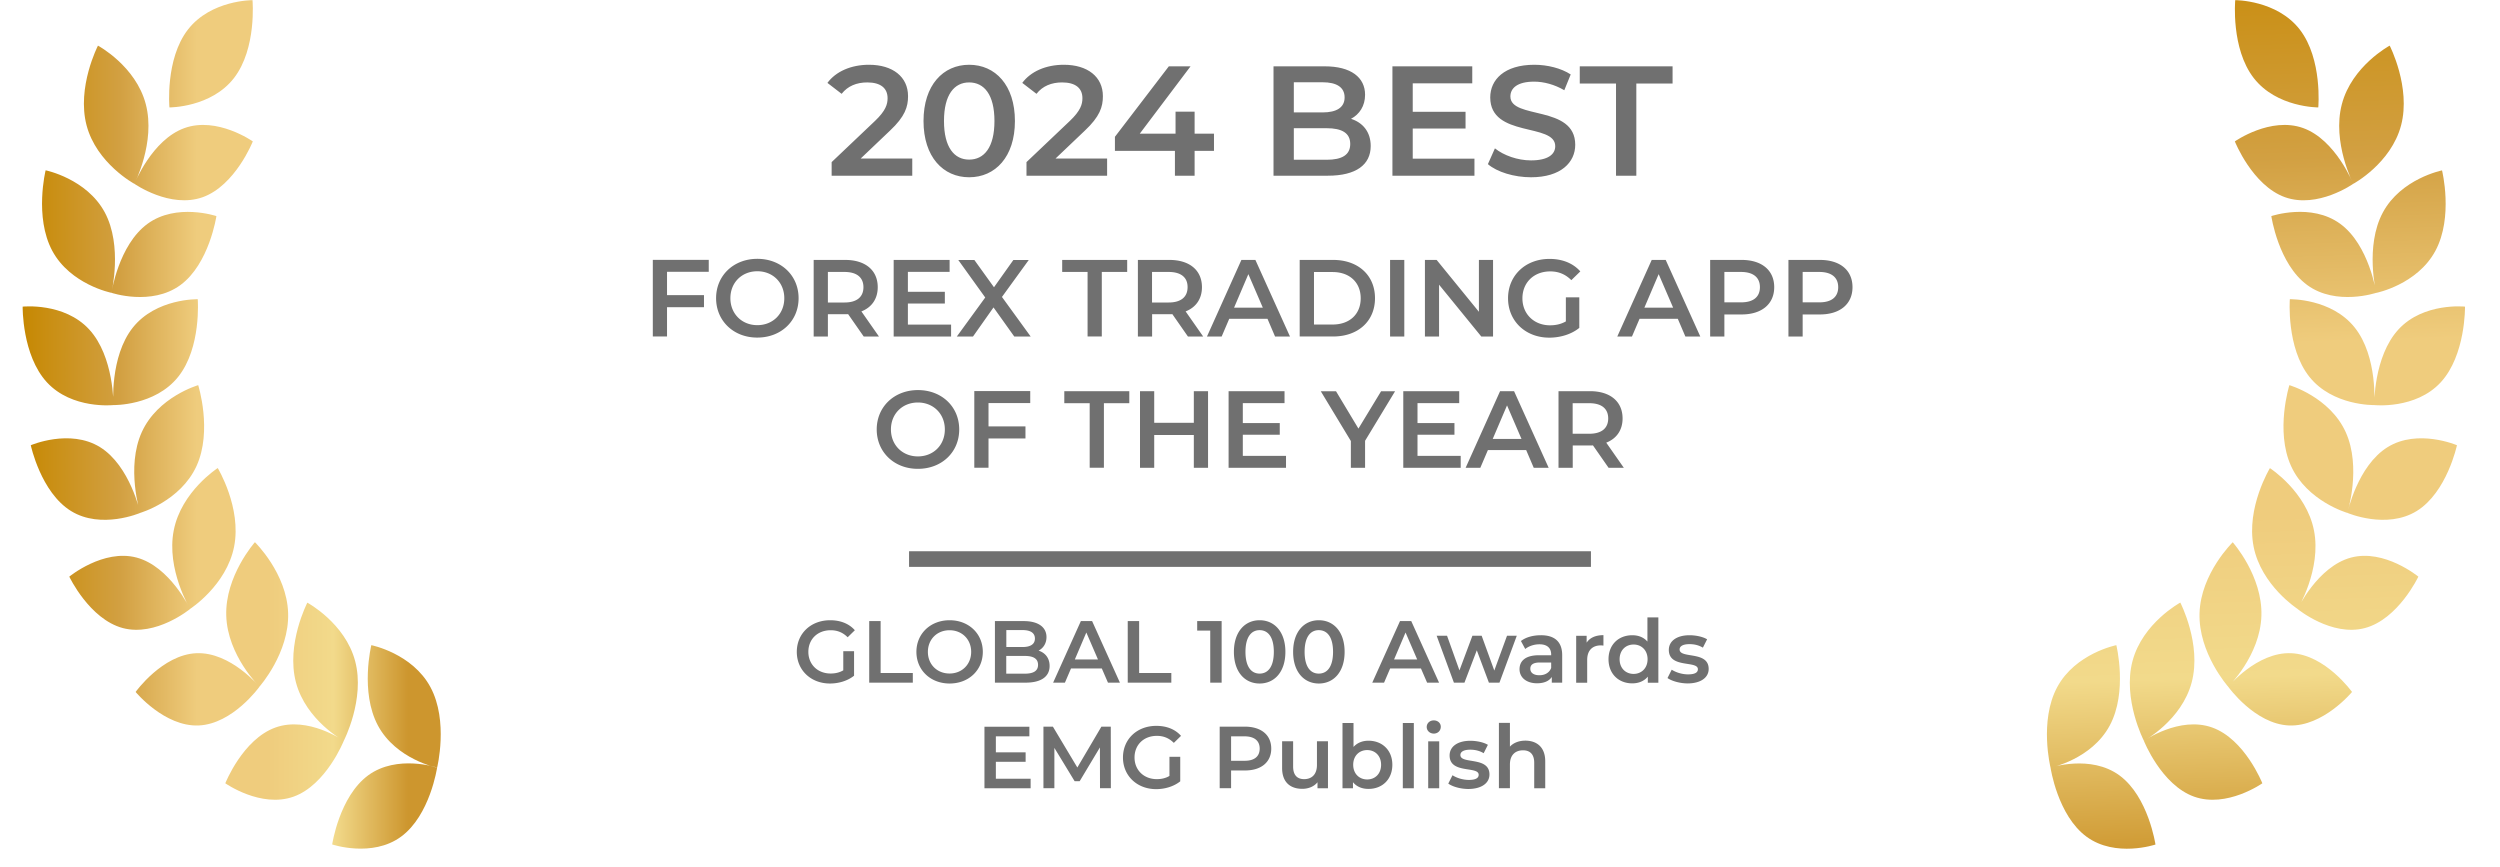
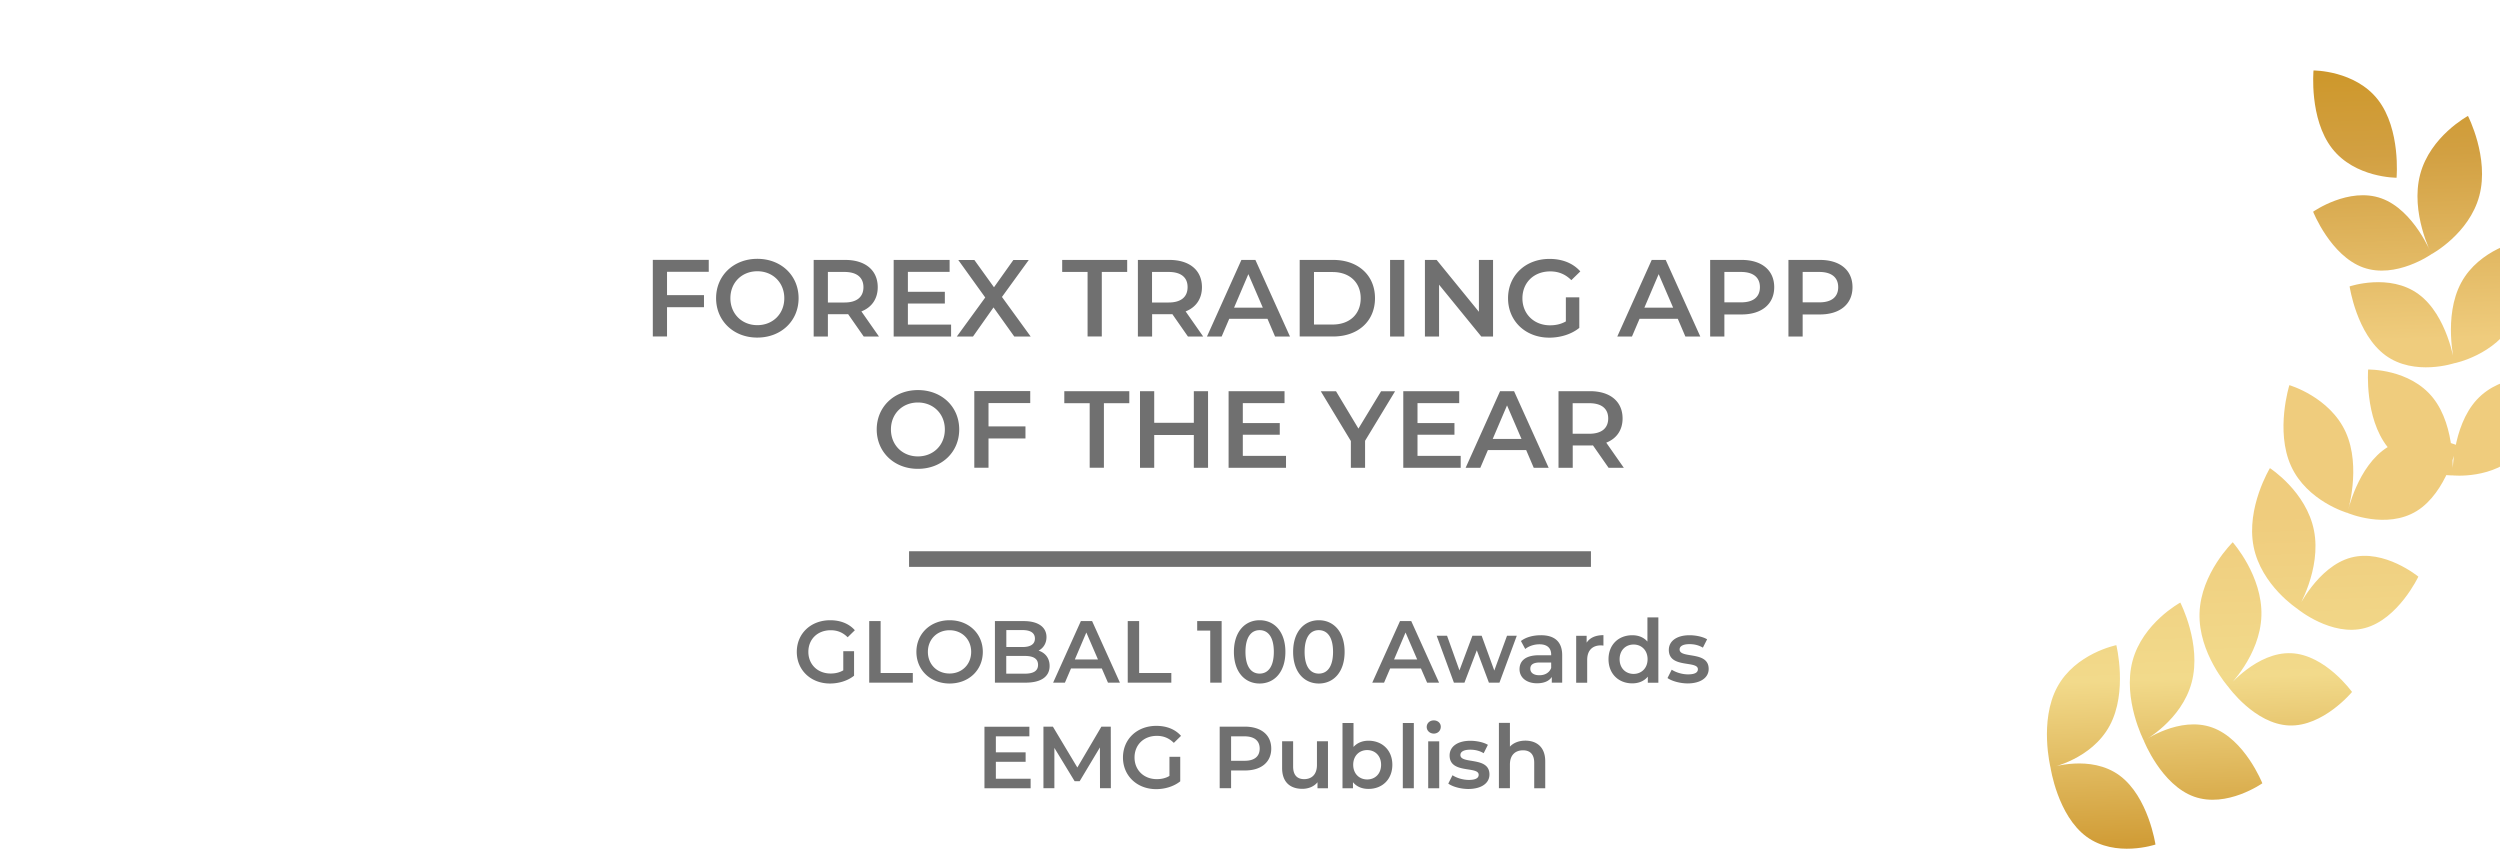
<svg xmlns="http://www.w3.org/2000/svg" version="1.1" id="圖層_1" x="0" y="0" viewBox="0 0 320 110.98" style="enable-background:new 0 0 320 110.98" xml:space="preserve">
  <style>.st0{fill:#707070}</style>
  <switch>
    <g>
-       <path class="st0" d="M116.77 20.29v2.2h-10.32v-1.74l5.56-5.28c1.36-1.3 1.6-2.12 1.6-2.9 0-1.28-.88-2.02-2.6-2.02-1.36 0-2.5.46-3.28 1.46l-1.82-1.4c1.08-1.46 3.02-2.32 5.32-2.32 3.04 0 5 1.54 5 4.02 0 1.36-.38 2.6-2.32 4.42l-3.74 3.56h6.6zM118.21 15.49c0-4.6 2.52-7.2 5.84-7.2 3.34 0 5.86 2.6 5.86 7.2s-2.52 7.2-5.86 7.2c-3.32 0-5.84-2.6-5.84-7.2zm9.08 0c0-3.38-1.32-4.94-3.24-4.94-1.9 0-3.22 1.56-3.22 4.94s1.32 4.94 3.22 4.94c1.92 0 3.24-1.56 3.24-4.94zM141.71 20.29v2.2h-10.32v-1.74l5.56-5.28c1.36-1.3 1.6-2.12 1.6-2.9 0-1.28-.88-2.02-2.6-2.02-1.36 0-2.5.46-3.28 1.46l-1.82-1.4c1.08-1.46 3.02-2.32 5.32-2.32 3.04 0 5 1.54 5 4.02 0 1.36-.38 2.6-2.32 4.42l-3.74 3.56h6.6zM155.39 19.31h-2.48v3.18h-2.52v-3.18h-7.68v-1.8l6.9-9.02h2.78l-6.5 8.62h4.58v-2.82h2.44v2.82h2.48v2.2zM175.45 18.69c0 2.4-1.88 3.8-5.48 3.8h-6.96v-14h6.56c3.36 0 5.16 1.42 5.16 3.64 0 1.44-.72 2.5-1.8 3.08 1.5.48 2.52 1.66 2.52 3.48zm-9.84-8.16v3.86h3.68c1.8 0 2.82-.64 2.82-1.92 0-1.3-1.02-1.94-2.82-1.94h-3.68zm7.22 7.9c0-1.4-1.06-2.02-3.02-2.02h-4.2v4.04h4.2c1.96 0 3.02-.62 3.02-2.02zM188.73 20.31v2.18h-10.5v-14h10.22v2.18h-7.62v3.64h6.76v2.14h-6.76v3.86h7.9zM190.45 21.01l.9-2.02c1.12.9 2.9 1.54 4.62 1.54 2.18 0 3.1-.78 3.1-1.82 0-3.02-8.32-1.04-8.32-6.24 0-2.26 1.8-4.18 5.64-4.18 1.68 0 3.44.44 4.66 1.24l-.82 2.02c-1.26-.74-2.64-1.1-3.86-1.1-2.16 0-3.04.84-3.04 1.9 0 2.98 8.3 1.04 8.3 6.18 0 2.24-1.82 4.16-5.66 4.16-2.18 0-4.36-.68-5.52-1.68zM206.85 10.69h-4.64v-2.2h11.88v2.2h-4.64v11.8h-2.6v-11.8z" />
      <linearGradient id="SVGID_1_" gradientUnits="userSpaceOnUse" x1="2.904" y1="54.324" x2="56.414" y2="54.324">
        <stop offset="0" style="stop-color:#c68802" />
        <stop offset=".234" style="stop-color:#d2a042" />
        <stop offset=".417" style="stop-color:#efcc7d" />
        <stop offset=".585" style="stop-color:#efcc7d" />
        <stop offset=".744" style="stop-color:#f2da8b" />
        <stop offset=".922" style="stop-color:#cd962e" />
      </linearGradient>
-       <path d="M55.1 87.96c2.33 4.33.85 10.3.85 10.3s-5.24-1.05-7.57-5.38c-2.32-4.33-.85-10.3-.85-10.3s5.25 1.05 7.57 5.38zm-12.58 20.13s5.11 1.72 8.82-1c3.71-2.72 4.61-8.84 4.61-8.84s-5.11-1.72-8.82.99c-3.71 2.73-4.61 8.85-4.61 8.85zm-3.18-30.95s-2.75 5.32-1.46 10.2c1.29 4.89 6.12 7.49 6.12 7.49s2.75-5.32 1.46-10.2c-1.29-4.89-6.12-7.49-6.12-7.49zm-10.5 23.12s4.56 3.21 8.74 1.71c4.18-1.5 6.42-7.14 6.42-7.14s-4.56-3.21-8.74-1.71c-4.19 1.5-6.42 7.14-6.42 7.14zm3.79-30.86s-3.83 4.31-3.67 9.41c.16 5.11 4.25 9.08 4.25 9.08s3.83-4.31 3.67-9.42c-.16-5.09-4.25-9.07-4.25-9.07zM17.36 88.57s3.69 4.47 8.07 4.29c4.38-.19 7.78-4.96 7.78-4.96s-3.69-4.47-8.07-4.29c-4.37.19-7.78 4.96-7.78 4.96zm10.51-28.66s-4.66 3-5.63 7.98c-.98 4.98 2.09 10.05 2.09 10.05s4.66-3 5.64-7.99c.97-4.97-2.1-10.04-2.1-10.04zm-19 13.9s2.57 5.43 6.84 6.58c4.27 1.14 8.62-2.44 8.62-2.44s-2.57-5.44-6.84-6.58-8.62 2.44-8.62 2.44zm16.5-24.51s-5.17 1.49-7.22 6.01-.21 10.34-.21 10.34 5.16-1.49 7.22-6.01c2.05-4.51.21-10.34.21-10.34zM3.94 56.99s1.28 6.03 5.15 8.42c3.87 2.39 8.86.24 8.86.24s-1.28-6.02-5.15-8.42c-3.87-2.39-8.86-.24-8.86-.24zM25.31 38.3s-5.32-.12-8.3 3.62c-2.98 3.74-2.5 9.93-2.5 9.93s5.32.12 8.3-3.62c2.99-3.75 2.5-9.93 2.5-9.93zm-22.41.95s-.1 6.21 3.11 9.69c3.21 3.48 8.51 2.91 8.51 2.91s.1-6.21-3.11-9.69C8.2 38.68 2.9 39.25 2.9 39.25zm24.8-11.59s-5.11-1.72-8.82.99c-3.71 2.72-4.61 8.83-4.61 8.83s5.11 1.72 8.82-.99c3.7-2.71 4.61-8.83 4.61-8.83zM5.84 21.8s-1.47 5.97.85 10.3c2.33 4.33 7.57 5.38 7.57 5.38s1.47-5.97-.85-10.3c-2.33-4.32-7.57-5.38-7.57-5.38zm26.52-3.7s-4.56-3.21-8.74-1.71c-4.19 1.5-6.41 7.14-6.41 7.14s4.56 3.2 8.74 1.71c4.18-1.51 6.41-7.14 6.41-7.14zM12.54 5.84s-2.74 5.32-1.46 10.2c1.29 4.89 6.12 7.49 6.12 7.49s2.75-5.32 1.46-10.2c-1.28-4.89-6.12-7.49-6.12-7.49zM32.32.02S27-.01 24.06 3.78c-2.94 3.79-2.37 9.97-2.37 9.97s5.32.03 8.26-3.76C32.88 6.2 32.32.02 32.32.02z" style="fill:url(#SVGID_1_)" />
      <linearGradient id="SVGID_00000127763146490444556400000003310694897744728204_" gradientUnits="userSpaceOnUse" x1="286.353" y1="-9.997" x2="290.421" y2="119.765">
        <stop offset="0" style="stop-color:#c68802" />
        <stop offset=".234" style="stop-color:#d2a042" />
        <stop offset=".417" style="stop-color:#efcc7d" />
        <stop offset=".585" style="stop-color:#efcc7d" />
        <stop offset=".744" style="stop-color:#f2da8b" />
        <stop offset=".922" style="stop-color:#cd962e" />
      </linearGradient>
-       <path style="fill:url(#SVGID_00000127763146490444556400000003310694897744728204_)" d="M263.32 87.96c-2.33 4.33-.85 10.3-.85 10.3s5.24-1.05 7.57-5.38.85-10.3.85-10.3-5.25 1.05-7.57 5.38zm7.97 11.29c-3.71-2.71-8.82-.99-8.82-.99s.9 6.12 4.61 8.84c3.71 2.72 8.82 1 8.82 1s-.9-6.13-4.61-8.85zm1.67-14.63c-1.29 4.89 1.46 10.2 1.46 10.2s4.83-2.6 6.12-7.49c1.29-4.88-1.46-10.2-1.46-10.2s-4.83 2.61-6.12 7.49zm10.2 8.5c-4.19-1.5-8.74 1.71-8.74 1.71s2.23 5.64 6.42 7.14c4.18 1.5 8.74-1.71 8.74-1.71s-2.23-5.64-6.42-7.14zm-1.62-14.64c-.16 5.11 3.67 9.42 3.67 9.42s4.09-3.97 4.25-9.08c.16-5.11-3.67-9.41-3.67-9.41s-4.09 3.97-4.25 9.07zm11.74 5.13c-4.38-.19-8.07 4.29-8.07 4.29s3.4 4.77 7.78 4.96c4.37.18 8.07-4.29 8.07-4.29s-3.41-4.77-7.78-4.96zm-4.82-13.65c.98 4.98 5.64 7.99 5.64 7.99s3.07-5.07 2.09-10.05-5.64-7.98-5.64-7.98-3.07 5.06-2.09 10.04zm12.47 1.41c-4.27 1.14-6.84 6.58-6.84 6.58s4.35 3.58 8.62 2.44c4.27-1.14 6.84-6.58 6.84-6.58s-4.35-3.58-8.62-2.44zm-7.68-11.73c2.05 4.52 7.21 6.01 7.21 6.01s1.84-5.82-.21-10.34c-2.05-4.51-7.21-6.01-7.21-6.01s-1.83 5.83.21 10.34zm12.37-2.41c-3.87 2.39-5.15 8.42-5.15 8.42s4.99 2.15 8.87-.24c3.87-2.39 5.15-8.42 5.15-8.42s-5-2.15-8.87.24zm-10.02-9c2.98 3.74 8.3 3.62 8.3 3.62s.49-6.18-2.5-9.93c-2.98-3.74-8.3-3.62-8.3-3.62s-.48 6.18 2.5 9.93zm11.41-6.07c-3.21 3.48-3.11 9.69-3.11 9.69s5.3.57 8.51-2.91 3.11-9.69 3.11-9.69-5.3-.57-8.51 2.91zm-11.68-5.67c3.71 2.71 8.83.99 8.83.99s-.9-6.12-4.61-8.83c-3.71-2.72-8.82-.99-8.82-.99s.89 6.12 4.6 8.83zm9.68-9.3c-2.33 4.33-.85 10.3-.85 10.3s5.24-1.05 7.57-5.38.85-10.3.85-10.3-5.24 1.05-7.57 5.38zm-12.54-1.95c4.19 1.5 8.74-1.71 8.74-1.71s-2.23-5.64-6.41-7.14-8.74 1.71-8.74 1.71 2.23 5.63 6.41 7.14zm7.29-11.91c-1.29 4.89 1.46 10.2 1.46 10.2s4.83-2.6 6.12-7.49c1.28-4.88-1.46-10.2-1.46-10.2s-4.84 2.6-6.12 7.49zm-11.28-3.34c2.94 3.79 8.26 3.76 8.26 3.76s.56-6.18-2.37-9.97c-2.94-3.79-8.26-3.76-8.26-3.76s-.57 6.18 2.37 9.97z" />
+       <path style="fill:url(#SVGID_00000127763146490444556400000003310694897744728204_)" d="M263.32 87.96c-2.33 4.33-.85 10.3-.85 10.3s5.24-1.05 7.57-5.38.85-10.3.85-10.3-5.25 1.05-7.57 5.38zm7.97 11.29c-3.71-2.71-8.82-.99-8.82-.99s.9 6.12 4.61 8.84c3.71 2.72 8.82 1 8.82 1s-.9-6.13-4.61-8.85zm1.67-14.63c-1.29 4.89 1.46 10.2 1.46 10.2s4.83-2.6 6.12-7.49c1.29-4.88-1.46-10.2-1.46-10.2s-4.83 2.61-6.12 7.49zm10.2 8.5c-4.19-1.5-8.74 1.71-8.74 1.71s2.23 5.64 6.42 7.14c4.18 1.5 8.74-1.71 8.74-1.71s-2.23-5.64-6.42-7.14zm-1.62-14.64c-.16 5.11 3.67 9.42 3.67 9.42s4.09-3.97 4.25-9.08c.16-5.11-3.67-9.41-3.67-9.41s-4.09 3.97-4.25 9.07zm11.74 5.13c-4.38-.19-8.07 4.29-8.07 4.29s3.4 4.77 7.78 4.96c4.37.18 8.07-4.29 8.07-4.29s-3.41-4.77-7.78-4.96zm-4.82-13.65c.98 4.98 5.64 7.99 5.64 7.99s3.07-5.07 2.09-10.05-5.64-7.98-5.64-7.98-3.07 5.06-2.09 10.04zm12.47 1.41c-4.27 1.14-6.84 6.58-6.84 6.58s4.35 3.58 8.62 2.44c4.27-1.14 6.84-6.58 6.84-6.58s-4.35-3.58-8.62-2.44zm-7.68-11.73c2.05 4.52 7.21 6.01 7.21 6.01s1.84-5.82-.21-10.34c-2.05-4.51-7.21-6.01-7.21-6.01s-1.83 5.83.21 10.34zm12.37-2.41c-3.87 2.39-5.15 8.42-5.15 8.42s4.99 2.15 8.87-.24c3.87-2.39 5.15-8.42 5.15-8.42s-5-2.15-8.87.24zc2.98 3.74 8.3 3.62 8.3 3.62s.49-6.18-2.5-9.93c-2.98-3.74-8.3-3.62-8.3-3.62s-.48 6.18 2.5 9.93zm11.41-6.07c-3.21 3.48-3.11 9.69-3.11 9.69s5.3.57 8.51-2.91 3.11-9.69 3.11-9.69-5.3-.57-8.51 2.91zm-11.68-5.67c3.71 2.71 8.83.99 8.83.99s-.9-6.12-4.61-8.83c-3.71-2.72-8.82-.99-8.82-.99s.89 6.12 4.6 8.83zm9.68-9.3c-2.33 4.33-.85 10.3-.85 10.3s5.24-1.05 7.57-5.38.85-10.3.85-10.3-5.24 1.05-7.57 5.38zm-12.54-1.95c4.19 1.5 8.74-1.71 8.74-1.71s-2.23-5.64-6.41-7.14-8.74 1.71-8.74 1.71 2.23 5.63 6.41 7.14zm7.29-11.91c-1.29 4.89 1.46 10.2 1.46 10.2s4.83-2.6 6.12-7.49c1.28-4.88-1.46-10.2-1.46-10.2s-4.84 2.6-6.12 7.49zm-11.28-3.34c2.94 3.79 8.26 3.76 8.26 3.76s.56-6.18-2.37-9.97c-2.94-3.79-8.26-3.76-8.26-3.76s-.57 6.18 2.37 9.97z" />
      <path class="st0" d="M116.36 70.56h87.28v2h-87.28z" id="Linie_13_00000039844402961661655590000014409236737033937845_" />
      <path class="st0" d="M85.38 34.8v2.98h4.73v1.54h-4.73v3.75h-1.82v-9.81h7.16v1.53h-5.34zM91.66 38.17c0-2.9 2.24-5.04 5.28-5.04s5.28 2.13 5.28 5.04-2.24 5.04-5.28 5.04c-3.04.01-5.28-2.14-5.28-5.04zm8.73 0c0-2-1.47-3.45-3.45-3.45-1.98 0-3.45 1.44-3.45 3.45 0 2 1.47 3.45 3.45 3.45 1.98 0 3.45-1.44 3.45-3.45zM110.56 43.08l-2-2.87c-.13.01-.25.01-.38.01h-2.21v2.86h-1.82v-9.81h4.03c2.58 0 4.17 1.32 4.17 3.49 0 1.48-.76 2.58-2.09 3.1l2.25 3.22h-1.95zm-2.46-8.27h-2.13v3.91h2.13c1.6 0 2.42-.73 2.42-1.96s-.83-1.95-2.42-1.95zM121.74 41.55v1.53h-7.35v-9.81h7.16v1.53h-5.34v2.55h4.73v1.5h-4.73v2.7h5.53zM129.83 43.08l-2.66-3.73-2.63 3.73h-2.07l3.64-5-3.45-4.8h2.06l2.51 3.49 2.48-3.49h1.97l-3.43 4.73 3.68 5.07h-2.1zM139.21 34.81h-3.25v-1.54h8.32v1.54h-3.25v8.26h-1.82v-8.26zM152.06 43.08l-2-2.87c-.13.01-.25.01-.38.01h-2.21v2.86h-1.82v-9.81h4.03c2.58 0 4.17 1.32 4.17 3.49 0 1.48-.76 2.58-2.09 3.1l2.25 3.22h-1.95zm-2.47-8.27h-2.13v3.91h2.13c1.6 0 2.42-.73 2.42-1.96.01-1.23-.82-1.95-2.42-1.95zM162.24 40.81h-4.9l-.97 2.27h-1.88l4.41-9.81h1.79l4.43 9.81h-1.91l-.97-2.27zm-.6-1.43-1.85-4.29-1.83 4.29h3.68zM166.36 33.27h4.29c3.18 0 5.35 1.96 5.35 4.9 0 2.94-2.17 4.9-5.35 4.9h-4.29v-9.8zm4.21 8.27c2.19 0 3.6-1.33 3.6-3.36s-1.42-3.36-3.6-3.36h-2.38v6.72h2.38zM177.93 33.27h1.82v9.81h-1.82v-9.81zM191.11 33.27v9.81h-1.5l-5.41-6.64v6.64h-1.81v-9.81h1.5l5.41 6.64v-6.64h1.81zM200.43 38.06h1.72v3.91c-1.02.83-2.45 1.25-3.84 1.25-3.04 0-5.28-2.12-5.28-5.04 0-2.93 2.24-5.04 5.31-5.04 1.64 0 3.01.55 3.94 1.6l-1.15 1.12c-.77-.77-1.65-1.12-2.7-1.12-2.09 0-3.56 1.42-3.56 3.45 0 1.99 1.47 3.45 3.54 3.45.7 0 1.39-.14 2.02-.5v-3.08zM214.76 40.81h-4.9l-.97 2.27h-1.88l4.41-9.81h1.79l4.43 9.81h-1.91l-.97-2.27zm-.6-1.43-1.85-4.29-1.83 4.29h3.68zM227.1 36.76c0 2.16-1.6 3.49-4.17 3.49h-2.21v2.83h-1.82v-9.81h4.03c2.57 0 4.17 1.32 4.17 3.49zm-1.83 0c0-1.23-.83-1.95-2.42-1.95h-2.13v3.89h2.13c1.59.01 2.42-.71 2.42-1.94zM237.12 36.76c0 2.16-1.6 3.49-4.17 3.49h-2.21v2.83h-1.82v-9.81h4.03c2.58 0 4.17 1.32 4.17 3.49zm-1.83 0c0-1.23-.83-1.95-2.42-1.95h-2.13v3.89h2.13c1.59.01 2.42-.71 2.42-1.94zM112.22 54.97c0-2.9 2.24-5.04 5.28-5.04s5.28 2.13 5.28 5.04-2.24 5.04-5.28 5.04c-3.04.01-5.28-2.14-5.28-5.04zm8.72 0c0-2-1.47-3.45-3.45-3.45-1.98 0-3.45 1.44-3.45 3.45 0 2 1.47 3.45 3.45 3.45 1.98 0 3.45-1.44 3.45-3.45zM126.53 51.6v2.98h4.73v1.54h-4.73v3.75h-1.82v-9.81h7.16v1.53h-5.34zM139.48 51.61h-3.25v-1.54h8.32v1.54h-3.25v8.26h-1.82v-8.26zM154.63 50.07v9.81h-1.82v-4.2h-5.07v4.2h-1.82v-9.81h1.82v4.05h5.07v-4.05h1.82zM164.61 58.35v1.53h-7.35v-9.81h7.16v1.53h-5.34v2.55h4.73v1.5h-4.73v2.7h5.53zM174.73 56.42v3.46h-1.82v-3.43l-3.85-6.37h1.95l2.87 4.78 2.9-4.78h1.79l-3.84 6.34zM186.97 58.35v1.53h-7.35v-9.81h7.16v1.53h-5.34v2.55h4.73v1.5h-4.73v2.7h5.53zM195.35 57.61h-4.9l-.97 2.27h-1.88l4.41-9.81h1.79l4.43 9.81h-1.91l-.97-2.27zm-.6-1.43-1.85-4.29-1.83 4.29h3.68zM205.9 59.88l-2-2.87c-.13.01-.25.01-.38.01h-2.21v2.86h-1.82v-9.81h4.03c2.58 0 4.17 1.32 4.17 3.49 0 1.48-.76 2.58-2.09 3.1l2.25 3.22h-1.95zm-2.47-8.27h-2.13v3.91h2.13c1.6 0 2.42-.73 2.42-1.96s-.82-1.95-2.42-1.95zM107.94 83.35h1.38v3.14c-.82.66-1.97 1-3.08 1-2.44 0-4.25-1.7-4.25-4.05s1.8-4.05 4.27-4.05c1.32 0 2.42.44 3.16 1.28l-.92.9c-.62-.62-1.33-.9-2.17-.9-1.68 0-2.86 1.14-2.86 2.77 0 1.6 1.18 2.77 2.85 2.77.56 0 1.12-.11 1.62-.41v-2.45zM111.26 79.5h1.46v6.64h4.12v1.24h-5.58V79.5zM117.3 83.44c0-2.33 1.8-4.05 4.25-4.05 2.44 0 4.25 1.71 4.25 4.05s-1.8 4.05-4.25 4.05-4.25-1.72-4.25-4.05zm7.01 0c0-1.61-1.18-2.77-2.77-2.77s-2.77 1.16-2.77 2.77 1.18 2.77 2.77 2.77 2.77-1.16 2.77-2.77zM134.35 85.24c0 1.35-1.06 2.14-3.08 2.14h-3.92V79.5h3.69c1.89 0 2.91.8 2.91 2.05 0 .81-.41 1.41-1.01 1.73.83.27 1.41.94 1.41 1.96zm-5.54-4.59v2.17h2.07c1.01 0 1.59-.36 1.59-1.08 0-.73-.57-1.09-1.59-1.09h-2.07zm4.06 4.45c0-.79-.6-1.14-1.7-1.14h-2.37v2.27h2.37c1.11 0 1.7-.35 1.7-1.13zM141.03 85.56h-3.94l-.78 1.82h-1.51l3.55-7.88h1.44l3.56 7.88h-1.53l-.79-1.82zm-.49-1.15-1.49-3.45-1.47 3.45h2.96zM144.35 79.5h1.46v6.64h4.12v1.24h-5.58V79.5zM156.37 79.5v7.88h-1.46v-6.66h-1.67V79.5h3.13zM157.94 83.44c0-2.59 1.42-4.05 3.29-4.05 1.88 0 3.3 1.46 3.3 4.05s-1.42 4.05-3.3 4.05-3.29-1.46-3.29-4.05zm5.11 0c0-1.9-.74-2.78-1.82-2.78-1.07 0-1.81.88-1.81 2.78s.74 2.78 1.81 2.78c1.08 0 1.82-.88 1.82-2.78zM165.52 83.44c0-2.59 1.42-4.05 3.29-4.05 1.88 0 3.3 1.46 3.3 4.05s-1.42 4.05-3.3 4.05c-1.87 0-3.29-1.46-3.29-4.05zm5.11 0c0-1.9-.74-2.78-1.83-2.78-1.07 0-1.81.88-1.81 2.78s.74 2.78 1.81 2.78c1.09 0 1.83-.88 1.83-2.78zM181.88 85.56h-3.94l-.78 1.82h-1.51l3.55-7.88h1.44l3.56 7.88h-1.53l-.79-1.82zm-.48-1.15-1.49-3.45-1.47 3.45h2.96zM194.15 81.37l-2.22 6.01h-1.35l-1.55-4.14-1.58 4.14h-1.35l-2.21-6.01h1.33l1.59 4.44 1.66-4.44h1.18l1.62 4.46 1.63-4.46h1.25zM199.96 83.86v3.52h-1.33v-.73c-.34.52-.99.81-1.89.81-1.37 0-2.24-.75-2.24-1.8 0-1 .68-1.79 2.5-1.79h1.55v-.09c0-.82-.5-1.31-1.5-1.31-.68 0-1.37.23-1.82.6l-.55-1.02c.64-.5 1.58-.74 2.54-.74 1.74-.01 2.74.81 2.74 2.55zm-1.41 1.64v-.7h-1.45c-.96 0-1.22.36-1.22.8 0 .51.43.83 1.15.83.69.01 1.29-.31 1.52-.93zM205.24 81.3v1.34a2.02 2.02 0 0 0-.33-.03c-1.07 0-1.75.63-1.75 1.86v2.92h-1.41v-6.01h1.34v.88c.42-.64 1.15-.96 2.15-.96zM212.27 79.03v8.36h-1.35v-.78c-.47.57-1.17.86-1.99.86-1.75 0-3.04-1.22-3.04-3.09 0-1.87 1.29-3.07 3.04-3.07.78 0 1.46.26 1.94.81v-3.09h1.4zm-1.38 5.35c0-1.15-.78-1.88-1.79-1.88s-1.79.73-1.79 1.88.78 1.88 1.79 1.88 1.79-.74 1.79-1.88zM213.44 86.79l.54-1.07c.53.35 1.34.6 2.09.6.89 0 1.26-.25 1.26-.66 0-1.15-3.72-.07-3.72-2.47 0-1.14 1.02-1.88 2.65-1.88.8 0 1.71.19 2.25.52l-.54 1.07c-.57-.34-1.15-.45-1.72-.45-.86 0-1.26.28-1.26.68 0 1.22 3.72.14 3.72 2.49 0 1.13-1.04 1.86-2.73 1.86-1-.02-2-.31-2.54-.69zM131.92 99.67v1.23h-5.91v-7.88h5.75v1.23h-4.29v2.05h3.81v1.21h-3.81v2.17h4.45zM140.8 100.9l-.01-5.23-2.59 4.32h-.65l-2.59-4.26v5.16h-1.4v-7.88h1.21l3.13 5.23 3.08-5.23h1.2l.01 7.88h-1.39zM149.69 96.87h1.38v3.14c-.82.66-1.97 1-3.08 1-2.44 0-4.25-1.7-4.25-4.05s1.8-4.05 4.27-4.05c1.32 0 2.42.44 3.16 1.28l-.92.9c-.62-.62-1.33-.9-2.17-.9-1.68 0-2.86 1.14-2.86 2.77 0 1.6 1.18 2.77 2.85 2.77.56 0 1.12-.11 1.62-.41v-2.45zM162.72 95.82c0 1.73-1.28 2.8-3.36 2.8h-1.78v2.27h-1.46v-7.88h3.24c2.07.01 3.36 1.06 3.36 2.81zm-1.48 0c0-.99-.67-1.57-1.95-1.57h-1.71v3.13h1.71c1.29.01 1.95-.57 1.95-1.56zM169.98 94.89v6.01h-1.34v-.77c-.45.55-1.16.84-1.94.84-1.54 0-2.59-.84-2.59-2.66v-3.43h1.41v3.24c0 1.09.52 1.61 1.41 1.61.98 0 1.64-.61 1.64-1.81v-3.04h1.41zM178.22 97.89c0 1.87-1.29 3.09-3.05 3.09-.82 0-1.52-.28-1.99-.86v.78h-1.34v-8.36h1.41v3.07c.48-.54 1.16-.8 1.93-.8 1.74.01 3.04 1.21 3.04 3.08zm-1.44 0c0-1.15-.77-1.88-1.78-1.88s-1.79.73-1.79 1.88.78 1.88 1.79 1.88c1.02 0 1.78-.73 1.78-1.88zM179.56 92.54h1.41v8.36h-1.41v-8.36zM182.62 93.05c0-.47.38-.84.9-.84s.9.35.9.81c0 .5-.37.88-.9.88-.52-.01-.9-.38-.9-.85zm.19 1.84h1.41v6.01h-1.41v-6.01zM185.38 100.3l.54-1.07c.53.35 1.34.6 2.09.6.89 0 1.26-.25 1.26-.66 0-1.15-3.72-.07-3.72-2.47 0-1.14 1.02-1.88 2.65-1.88.8 0 1.71.19 2.25.52l-.54 1.07c-.57-.34-1.15-.45-1.72-.45-.86 0-1.26.28-1.26.68 0 1.22 3.72.14 3.72 2.49 0 1.13-1.04 1.86-2.73 1.86-1-.01-2-.3-2.54-.69zM197.79 97.45v3.45h-1.41v-3.27c0-1.07-.53-1.59-1.43-1.59-1 0-1.68.61-1.68 1.81v3.04h-1.41v-8.36h1.41v3.04c.46-.5 1.17-.77 2-.77 1.45.02 2.52.84 2.52 2.65z" />
    </g>
  </switch>
</svg>